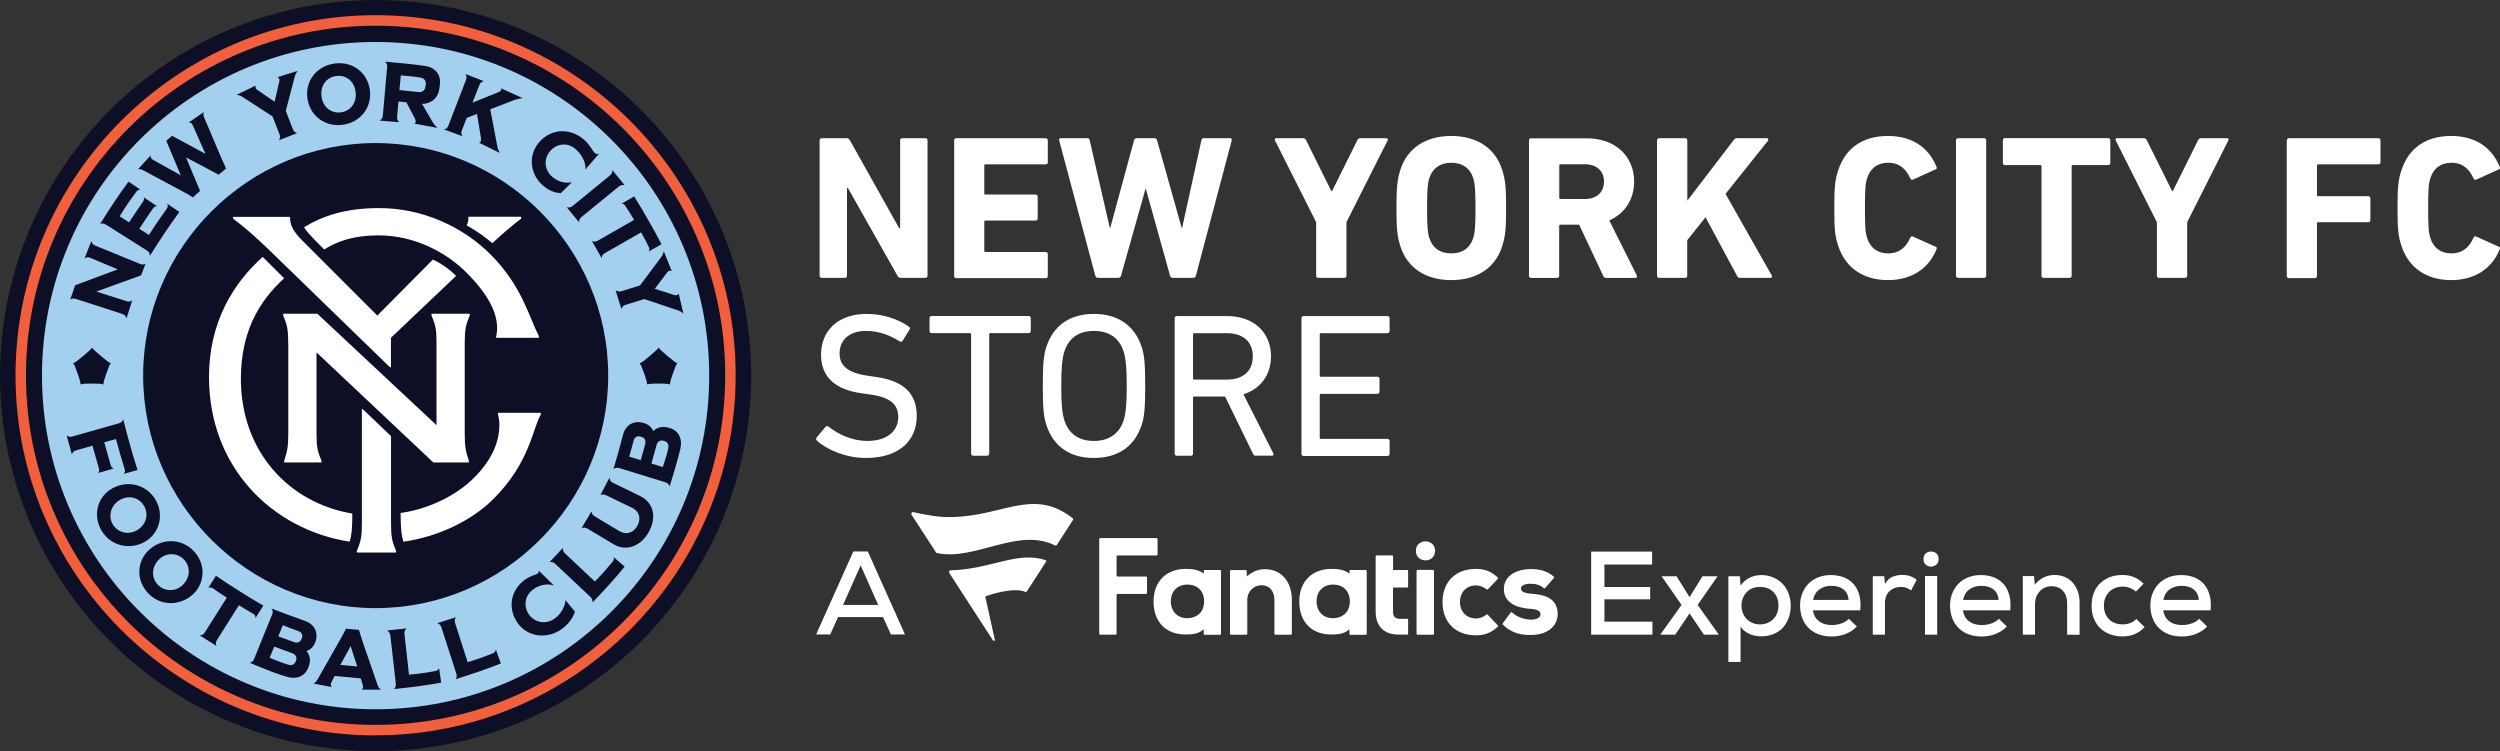
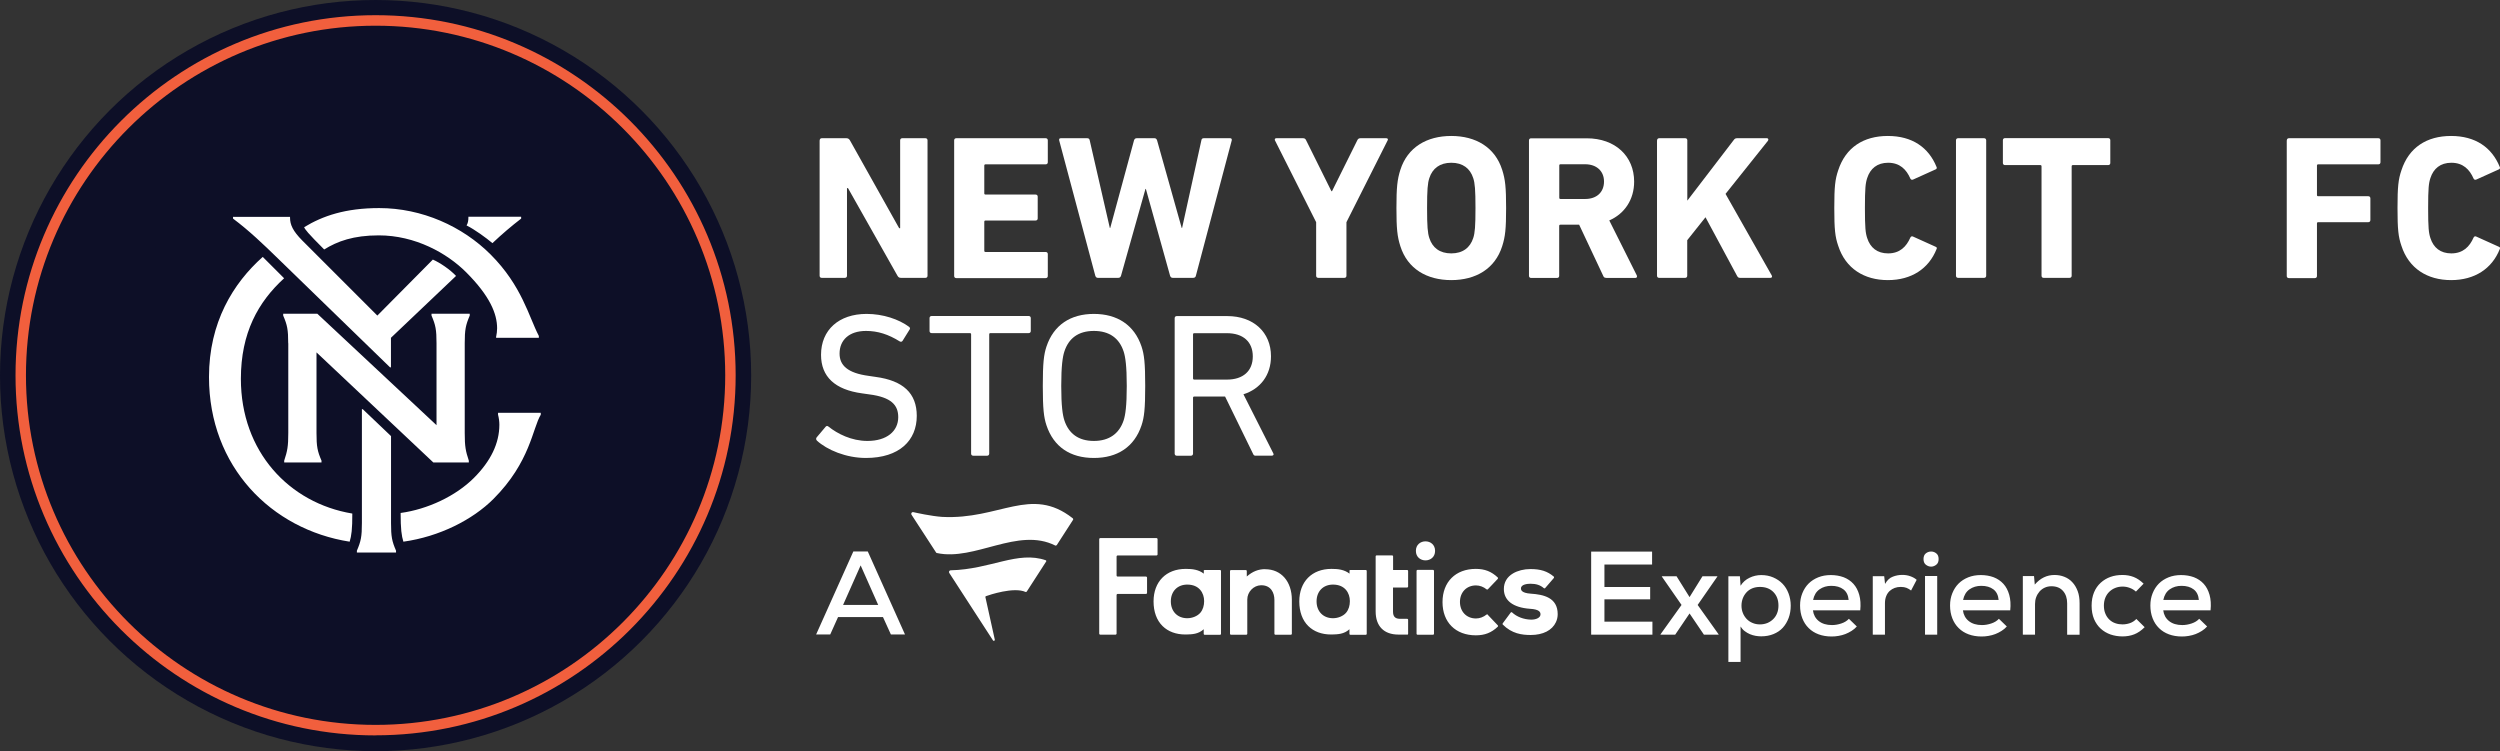
<svg xmlns="http://www.w3.org/2000/svg" id="Layer_2" data-name="Layer 2" viewBox="0 0 299.53 90">
  <rect x="0" y="0" width="299.53" height="90" fill="#333333" stroke="none" />
  <defs>
    <style>
      .cls-1 {
        fill: #0d0f27;
      }

      .cls-1, .cls-2, .cls-3, .cls-4 {
        stroke-width: 0px;
      }

      .cls-2 {
        fill: #a4d0ef;
      }

      .cls-3 {
        fill: #fff;
      }

      .cls-4 {
        fill: #f15f3d;
      }
    </style>
  </defs>
  <g id="Guides_DO_NOT_EXPORT_" data-name="Guides (DO NOT EXPORT)">
    <g>
      <path class="cls-3" d="M151.59,68.2c1.91,0,3.19,1.47,3.19,3.67v4.07c0,.06-.05.11-.11.11h-1.87c-.06,0-.11-.05-.11-.11v-4.06c0-.85-.41-1.76-1.57-1.76h-.04c-.89.02-1.64.8-1.64,1.71v4.11c0,.06-.05.11-.11.11h-1.85c-.06,0-.11-.05-.11-.11v-7.53c0-.06.05-.11.11-.11h1.79c.06,0,.11.05.11.1v.67c.7-.61,1.39-.88,2.2-.88M180.04,74.68s-.03.1,0,.14c1.1,1.11,2.31,1.26,3.36,1.26,1.47,0,2.57-.56,3.02-1.54.14-.3.21-.62.21-.96,0-1.99-1.71-2.35-3.21-2.45-1.19-.08-1.19-.49-1.19-.63,0-.5.81-.56,1.15-.56.67,0,1.17.16,1.59.53.04.04.11.04.15,0,0,0,0,0,0,0l1.06-1.23s.03-.11-.01-.15c0,0,0,0,0,0-.77-.65-1.59-.91-2.81-.91-.77,0-1.52.19-2.08.52-.72.43-1.1,1.07-1.1,1.87,0,1.38,1.1,2.22,3.11,2.37,1.13.06,1.28.39,1.28.67,0,.41-.55.63-1.09.63h-.05c-.87-.02-1.71-.34-2.27-.87-.04-.04-.11-.04-.15,0,0,0,0,0,0,.01l-.97,1.31h0ZM161.28,73.41c.31-.37.45-.86.45-1.39,0-.97-.59-1.98-2.02-1.98-1.18,0-1.97.81-1.97,2.01s.79,2.02,1.97,2.02c.6,0,1.22-.25,1.57-.66M161.68,68.39c0-.06.05-.1.11-.1h1.85c.06,0,.11.05.11.11v7.55c0,.06-.05.11-.11.11h-1.85c-.06,0-.11-.05-.11-.1h0s0-.57,0-.57c-.65.6-1.41.61-2.09.63h-.12c-1.11,0-2.05-.35-2.72-1.01-.71-.7-1.08-1.72-1.08-2.95,0-2.37,1.51-3.9,3.85-3.9h.04c.74,0,1.5.08,2.13.57v-.32s0,0,0,0ZM138.69,66.42v-1.82c0-.07-.06-.13-.13-.13h-6.73c-.07,0-.13.06-.13.13h0v11.31c0,.07.06.13.13.13h1.82c.07,0,.13-.06.13-.13h0v-4.62c0-.07.06-.13.13-.13h3.39c.07,0,.13-.06.13-.13h0v-1.82c0-.07-.06-.13-.13-.13h-3.39c-.07,0-.13-.06-.13-.13h0v-2.27c0-.07.06-.13.13-.13h4.65c.07,0,.13-.06.13-.13h0M178.26,73.63s-.1-.04-.15,0c-.37.3-.82.47-1.27.47-1.13,0-1.92-.82-1.92-1.98s.79-1.98,1.92-1.98c.45,0,.9.17,1.27.47.04.04.11.03.15,0l1.2-1.26s.04-.11,0-.15c-.77-.73-1.57-1.04-2.64-1.04-2.42,0-3.99,1.56-3.99,3.98s1.57,3.98,3.99,3.98c1.07,0,1.87-.31,2.64-1.04.04-.04.04-.11,0-.15l-1.2-1.26h0ZM168.6,76.05c.06,0,.11-.05.11-.11v-1.69c0-.06-.05-.11-.11-.11h0c-.19,0-.79,0-.92,0-.54-.02-.78-.29-.78-.86v-2.89h1.7c.06,0,.11-.05.11-.11h0v-1.88c0-.06-.05-.11-.11-.11h-1.69v-1.64c0-.06-.05-.11-.11-.11h-1.87c-.06,0-.11.05-.11.11h0s0,6.61,0,6.61c0,1.76.99,2.77,2.73,2.77h.34s.69,0,.69,0h0ZM143.82,73.41c.31-.37.45-.86.45-1.39,0-.97-.59-1.98-2.02-1.98-1.18,0-1.97.81-1.97,2.01s.79,2.02,1.97,2.02c.6,0,1.22-.25,1.57-.66M144.22,68.39c0-.06.05-.1.11-.1h1.85c.06,0,.11.05.11.11v7.55c0,.06-.05.11-.11.11h-1.85c-.06,0-.11-.05-.11-.1h0s0-.57,0-.57c-.65.6-1.41.61-2.09.63h-.12c-1.11,0-2.05-.35-2.72-1.01-.71-.7-1.08-1.72-1.08-2.95,0-2.37,1.51-3.9,3.85-3.9h.04c.74,0,1.5.08,2.13.57v-.32s0,0,0,0ZM169.83,76.05h1.87c.06,0,.11-.05.11-.11h0v-7.55c0-.06-.05-.11-.11-.11h-1.87c-.06,0-.11.05-.11.11h0v7.55c0,.06.05.11.11.11M171.94,66c0-1.52-2.3-1.52-2.3,0,0,1.52,2.3,1.52,2.3,0M128.56,62.29l-1.94,3.01c-.04.06-.12.09-.19.06-4.47-2.25-9.63,1.89-14.18.9-.04,0-.08-.03-.1-.07l-2.94-4.52c-.06-.09-.03-.22.06-.28.04-.03.1-.04.15-.03.4.09,2.11.47,3.44.57,6.91.37,10.65-3.77,15.66.16.06.05.08.14.04.21h0ZM122.91,70.92s.08,0,.1-.03l2.35-3.64s0-.1-.05-.12c-3.39-1.17-6.57,1.08-11.41,1.2-.11,0-.2.1-.2.21,0,.03.01.07.03.1l5.23,8.07c.08.14.26.05.23-.07l-1.13-5.11s.02-.09.06-.1c.41-.15,3.37-1.15,4.77-.5h0Z" />
      <path class="cls-3" d="M197.99,76.04h-7.35v-9.95h7.3v1.55h-5.71v2.69h5.48v1.48h-5.48v2.67h5.75v1.56h0ZM203.98,69.04h1.78v.04l-2.36,3.4,2.51,3.52v.04h-1.76l-1.72-2.54-1.72,2.54h-1.76v-.04l2.52-3.52-2.36-3.4v-.04h1.76l1.56,2.5,1.55-2.5h0ZM207.08,79.3v-10.26h1.38l.08,1.14c.27-.43.63-.75,1.08-.96.43-.21.91-.32,1.39-.32.52,0,1,.09,1.44.28s.81.44,1.12.76c.31.32.55.71.72,1.16.17.45.26.94.26,1.46s-.08,1.03-.25,1.48c-.17.45-.4.84-.7,1.17-.3.33-.68.58-1.12.76-.44.18-.93.27-1.47.27-.22,0-.44-.02-.67-.06-.23-.04-.46-.11-.68-.2-.22-.09-.43-.22-.63-.37s-.36-.34-.49-.55v4.25h-1.46,0ZM210.87,74.81c.32,0,.62-.06.89-.17.26-.11.5-.27.7-.47.2-.2.36-.44.46-.71.11-.27.16-.58.16-.91,0-.66-.2-1.2-.6-1.61-.4-.41-.94-.62-1.62-.62-.34,0-.65.06-.92.17-.26.11-.5.27-.69.48-.19.21-.34.45-.44.71-.1.27-.16.56-.16.87s.05.61.16.88c.1.27.26.51.45.72.2.21.43.37.7.48.27.12.57.18.89.18ZM217.21,73.12c.07.54.3.97.7,1.29.4.32.93.48,1.58.48.36,0,.73-.06,1.12-.19.39-.13.69-.32.91-.56l.95.92c-.18.2-.39.38-.63.53-.24.15-.49.28-.75.38-.26.1-.53.17-.82.22-.28.05-.56.07-.82.07-.58,0-1.1-.09-1.56-.26-.46-.17-.86-.42-1.19-.75-.33-.32-.58-.71-.76-1.17-.18-.46-.27-.97-.27-1.53s.09-1.02.27-1.47c.18-.45.43-.84.75-1.16.32-.32.71-.57,1.16-.75.45-.18.95-.27,1.5-.27s1.08.09,1.54.26c.46.18.85.44,1.17.79.32.35.55.79.7,1.32.15.53.19,1.15.12,1.86h-5.68ZM221.49,71.88c-.05-.57-.26-.99-.63-1.27s-.85-.42-1.45-.42c-.54,0-1.01.14-1.41.42s-.65.7-.77,1.27h4.25ZM225.75,69.04l.1.92c.26-.45.57-.74.94-.87.36-.14.74-.21,1.12-.21.34,0,.67.05.97.16.31.11.56.25.76.43l-.67,1.28c-.17-.13-.35-.24-.55-.32-.18-.07-.41-.11-.69-.11-.26,0-.5.04-.72.12-.22.08-.42.2-.6.36-.17.16-.31.35-.41.6-.1.24-.16.52-.16.85v3.79h-1.46v-7h1.36ZM230.46,66.98c0-.3.09-.53.28-.68.19-.15.4-.22.63-.22s.44.07.62.22c.19.15.28.37.28.68s-.09.53-.28.68c-.19.15-.4.23-.62.23s-.44-.08-.63-.23c-.19-.15-.28-.38-.28-.68ZM232.1,69.01v7.03h-1.46v-7.03h1.46ZM235.18,73.12c.07.54.3.97.7,1.29.4.32.93.48,1.58.48.36,0,.73-.06,1.12-.19.39-.13.69-.32.91-.56l.95.92c-.18.2-.39.38-.63.53-.24.15-.49.28-.75.38-.26.1-.53.17-.82.22-.28.05-.56.07-.82.07-.58,0-1.1-.09-1.56-.26-.46-.17-.86-.42-1.19-.75-.33-.32-.58-.71-.76-1.17-.18-.46-.27-.97-.27-1.53s.09-1.02.27-1.47c.18-.45.43-.84.75-1.16.32-.32.71-.57,1.16-.75s.95-.27,1.5-.27,1.08.09,1.54.26c.46.18.85.44,1.17.79.32.35.55.79.7,1.32.15.53.19,1.15.12,1.86h-5.68ZM239.46,71.88c-.05-.57-.26-.99-.63-1.27-.37-.28-.85-.42-1.45-.42-.54,0-1.01.14-1.41.42s-.65.7-.77,1.27h4.25ZM247.67,76.04v-3.75c0-.61-.16-1.1-.49-1.48s-.79-.57-1.4-.57c-.29,0-.56.06-.8.17-.24.11-.45.27-.62.46-.17.2-.31.43-.4.68-.1.26-.14.54-.14.82v3.67h-1.46v-7.02h1.34l.09,1.02c.66-.77,1.45-1.15,2.36-1.15.43,0,.82.07,1.19.22.36.14.69.36.95.65.27.28.48.64.64,1.06.16.42.23.91.23,1.46v3.77h-1.48ZM256.95,75.15c-.4.4-.81.68-1.24.85-.43.17-.9.25-1.41.25s-.98-.08-1.43-.23c-.45-.16-.84-.39-1.18-.7s-.6-.69-.8-1.15c-.19-.46-.29-.99-.29-1.6s.1-1.14.29-1.6c.19-.46.46-.84.8-1.15.34-.31.74-.55,1.17-.7.44-.16.92-.23,1.44-.23.48,0,.93.08,1.34.24.41.16.81.43,1.19.8l-.92.95c-.22-.2-.48-.35-.76-.45-.27-.1-.55-.15-.83-.15-.31,0-.61.05-.88.16-.27.1-.51.26-.72.46-.21.2-.37.45-.48.72-.11.28-.17.59-.17.94,0,.37.06.69.18.97.11.27.27.51.48.71.2.19.44.34.71.43.28.1.57.14.86.14.3,0,.6-.05.89-.15.29-.1.55-.27.77-.5l.99.98h0ZM259.18,73.12c.07.54.3.97.7,1.29.4.32.93.48,1.58.48.36,0,.73-.06,1.12-.19.39-.13.69-.32.91-.56l.95.92c-.18.2-.39.38-.63.53-.24.15-.49.28-.75.38-.26.1-.53.17-.82.22-.28.05-.56.07-.82.07-.58,0-1.1-.09-1.56-.26-.46-.17-.86-.42-1.19-.75-.33-.32-.58-.71-.76-1.17-.18-.46-.27-.97-.27-1.53s.09-1.02.27-1.47c.18-.45.43-.84.75-1.16.32-.32.71-.57,1.16-.75.45-.18.95-.27,1.5-.27s1.08.09,1.54.26c.46.18.85.44,1.17.79.32.35.55.79.7,1.32.15.53.19,1.15.12,1.86h-5.68ZM263.45,71.88c-.05-.57-.26-.99-.63-1.27-.37-.28-.85-.42-1.45-.42-.54,0-1.01.14-1.41.42s-.65.7-.77,1.27h4.25Z" />
      <path class="cls-3" d="M105.79,73.93h-5.38l-.94,2.09h-1.69l4.46-9.95h1.73l4.46,9.95h-1.69l-.95-2.09h0ZM103.11,67.75l-2.1,4.73h4.21l-2.1-4.73h0Z" />
    </g>
    <g>
      <path class="cls-3" d="M98.21,16.81c0-.15.1-.25.25-.25h2.95c.17,0,.32.07.42.25l5.9,10.53h.12v-10.53c0-.15.1-.25.25-.25h2.78c.15,0,.25.1.25.25v16.23c0,.15-.1.25-.25.25h-2.93c-.2,0-.32-.07-.42-.25l-5.93-10.5h-.12v10.5c0,.15-.1.25-.25.25h-2.78c-.15,0-.25-.1-.25-.25v-16.23Z" />
      <path class="cls-3" d="M114.32,16.81c0-.15.1-.25.25-.25h10.72c.15,0,.25.1.25.25v2.63c0,.15-.1.25-.25.25h-7.21c-.1,0-.15.05-.15.15v3.32c0,.1.05.15.15.15h6c.15,0,.25.1.25.25v2.61c0,.15-.1.25-.25.25h-6c-.1,0-.15.05-.15.15v3.47c0,.1.05.15.15.15h7.21c.15,0,.25.1.25.25v2.63c0,.15-.1.25-.25.25h-10.72c-.15,0-.25-.1-.25-.25v-16.23Z" />
      <path class="cls-3" d="M140.51,33.29c-.17,0-.27-.1-.32-.25l-2.9-10.4h-.05l-2.93,10.4c-.05.15-.15.25-.32.25h-2.46c-.15,0-.25-.1-.3-.25l-4.33-16.23c-.02-.15.02-.25.2-.25h3.17c.17,0,.27.1.29.25l2.41,10.5h.05l2.85-10.5c.05-.15.15-.25.32-.25h2.14c.15,0,.25.1.3.25l2.95,10.5h.05l2.31-10.5c.02-.17.12-.25.29-.25h3.15c.17,0,.22.1.2.25l-4.3,16.23c-.02.15-.15.25-.32.25h-2.46Z" />
      <path class="cls-3" d="M157.94,33.29c-.15,0-.25-.1-.25-.25v-6.42l-4.94-9.81c-.05-.12,0-.25.17-.25h3.2c.17,0,.3.07.37.25l3.03,6.1h.07l3.03-6.1c.07-.17.2-.25.37-.25h3.1c.17,0,.25.12.17.25l-4.94,9.81v6.42c0,.15-.1.25-.25.25h-3.12Z" />
      <path class="cls-3" d="M167.78,29.5c-.37-1.16-.47-2.09-.47-4.57s.1-3.42.47-4.58c.86-2.71,3.17-4.06,6.1-4.06s5.24,1.35,6.1,4.06c.37,1.16.47,2.09.47,4.58s-.1,3.42-.47,4.57c-.86,2.71-3.17,4.06-6.1,4.06s-5.24-1.35-6.1-4.06ZM176.51,28.52c.2-.59.27-1.4.27-3.59s-.07-3-.27-3.59c-.37-1.16-1.25-1.84-2.63-1.84s-2.26.69-2.63,1.84c-.2.59-.27,1.4-.27,3.59s.07,3,.27,3.59c.37,1.16,1.25,1.84,2.63,1.84s2.26-.69,2.63-1.84Z" />
      <path class="cls-3" d="M192.45,33.29c-.22,0-.3-.07-.37-.25l-2.88-6.12h-2.24c-.1,0-.15.05-.15.15v5.98c0,.15-.1.25-.25.25h-3.12c-.15,0-.25-.1-.25-.25v-16.23c0-.15.1-.25.25-.25h6.67c3.42,0,5.68,2.14,5.68,5.19,0,2.14-1.13,3.84-2.98,4.65l3.3,6.59c.07.15,0,.3-.17.3h-3.49ZM192.18,21.75c0-1.25-.89-2.07-2.26-2.07h-2.95c-.1,0-.15.05-.15.15v3.86c0,.1.05.15.15.15h2.95c1.38,0,2.26-.81,2.26-2.09Z" />
      <path class="cls-3" d="M198.54,16.81c0-.15.1-.25.25-.25h3.12c.15,0,.25.1.25.25v7.23l5.56-7.26c.12-.17.22-.22.42-.22h3.57c.15,0,.22.17.1.32l-5.07,6.35,5.53,9.76c.1.17.02.3-.15.3h-3.62c-.2,0-.27-.05-.37-.22l-3.79-7.04-2.19,2.75v4.26c0,.15-.1.25-.25.25h-3.12c-.15,0-.25-.1-.25-.25v-16.23Z" />
      <path class="cls-3" d="M219.77,24.93c0-2.58.1-3.44.47-4.53.89-2.73,3.03-4.11,5.95-4.11s4.89,1.38,5.83,3.71c.07.12.02.25-.12.3l-2.68,1.21c-.15.07-.27.02-.34-.12-.47-1.08-1.25-1.89-2.66-1.89-1.3,0-2.14.69-2.51,1.84-.2.61-.27,1.21-.27,3.59s.07,2.98.27,3.59c.37,1.16,1.21,1.84,2.51,1.84,1.4,0,2.19-.81,2.66-1.89.07-.15.2-.2.34-.12l2.68,1.21c.15.05.2.17.12.29-.93,2.34-3,3.71-5.83,3.71s-5.07-1.38-5.95-4.11c-.37-1.08-.47-1.94-.47-4.53Z" />
      <path class="cls-3" d="M234.35,16.81c0-.15.1-.25.25-.25h3.12c.15,0,.25.1.25.25v16.23c0,.15-.1.25-.25.25h-3.12c-.15,0-.25-.1-.25-.25v-16.23Z" />
      <path class="cls-3" d="M244.85,33.29c-.15,0-.25-.1-.25-.25v-13.11c0-.1-.05-.15-.15-.15h-4.23c-.15,0-.25-.1-.25-.25v-2.73c0-.15.1-.25.25-.25h12.37c.15,0,.25.1.25.25v2.73c0,.15-.1.25-.25.25h-4.23c-.1,0-.15.05-.15.15v13.11c0,.15-.1.25-.25.25h-3.12Z" />
-       <path class="cls-3" d="M258.67,33.29c-.15,0-.25-.1-.25-.25v-6.42l-4.94-9.81c-.05-.12,0-.25.17-.25h3.2c.17,0,.3.07.37.25l3.03,6.1h.07l3.03-6.1c.07-.17.2-.25.37-.25h3.1c.17,0,.25.12.17.25l-4.94,9.81v6.42c0,.15-.1.25-.25.25h-3.12Z" />
      <path class="cls-3" d="M273.99,16.81c0-.15.1-.25.25-.25h10.72c.15,0,.25.1.25.25v2.63c0,.15-.1.25-.25.25h-7.21c-.1,0-.15.05-.15.15v3.52c0,.1.05.15.15.15h6c.15,0,.25.1.25.25v2.61c0,.15-.1.25-.25.25h-6c-.1,0-.15.05-.15.15v6.3c0,.15-.1.25-.25.25h-3.12c-.15,0-.25-.1-.25-.25v-16.23Z" />
      <path class="cls-3" d="M287.25,24.93c0-2.58.1-3.44.47-4.53.89-2.73,3.03-4.11,5.95-4.11s4.89,1.38,5.83,3.71c.07.12.02.25-.12.3l-2.68,1.21c-.15.07-.27.02-.34-.12-.47-1.08-1.25-1.89-2.66-1.89-1.3,0-2.14.69-2.51,1.84-.2.61-.27,1.21-.27,3.59s.07,2.98.27,3.59c.37,1.16,1.21,1.84,2.51,1.84,1.4,0,2.19-.81,2.66-1.89.07-.15.2-.2.34-.12l2.68,1.21c.15.05.2.17.12.29-.93,2.34-3,3.71-5.83,3.71s-5.07-1.38-5.95-4.11c-.37-1.08-.47-1.94-.47-4.53Z" />
      <path class="cls-3" d="M97.87,52.78c-.1-.1-.12-.25-.03-.37l1.08-1.28c.1-.12.22-.12.34-.02,1.08.86,2.75,1.72,4.67,1.72,2.31,0,3.69-1.16,3.69-2.85,0-1.43-.81-2.39-3.49-2.73l-.84-.12c-3.25-.44-4.92-1.99-4.92-4.62,0-2.98,2.14-4.9,5.46-4.9,1.97,0,3.86.64,5.09,1.55.12.1.15.22.05.34l-.84,1.35c-.1.12-.22.12-.34.05-1.35-.84-2.61-1.25-4.03-1.25-2.04,0-3.17,1.11-3.17,2.71,0,1.4.94,2.34,3.52,2.68l.81.12c3.27.44,4.92,1.94,4.92,4.67,0,2.93-2.07,5.04-6.1,5.04-2.36,0-4.65-.96-5.88-2.09Z" />
      <path class="cls-3" d="M116.6,54.6c-.15,0-.25-.1-.25-.25v-14.29c0-.1-.05-.15-.15-.15h-4.58c-.15,0-.25-.1-.25-.25v-1.55c0-.15.1-.25.25-.25h11.63c.15,0,.25.1.25.25v1.55c0,.15-.1.25-.25.25h-4.58c-.1,0-.15.05-.15.15v14.29c0,.15-.1.25-.25.25h-1.7Z" />
      <path class="cls-3" d="M125.38,50.96c-.32-.96-.44-1.97-.44-4.72s.12-3.76.44-4.72c.86-2.58,2.88-3.91,5.68-3.91s4.85,1.33,5.71,3.91c.32.96.44,1.97.44,4.72s-.12,3.76-.44,4.72c-.86,2.58-2.88,3.91-5.71,3.91s-4.82-1.33-5.68-3.91ZM134.63,50.35c.2-.61.37-1.7.37-4.11s-.17-3.49-.37-4.11c-.52-1.6-1.7-2.48-3.57-2.48s-3.03.89-3.54,2.48c-.2.61-.37,1.7-.37,4.11s.17,3.49.37,4.11c.52,1.6,1.7,2.48,3.54,2.48s3.05-.89,3.57-2.48Z" />
      <path class="cls-3" d="M150.44,54.6c-.17,0-.25-.07-.32-.25l-3.34-6.84h-3.69c-.1,0-.15.05-.15.15v6.69c0,.15-.1.25-.25.25h-1.7c-.15,0-.25-.1-.25-.25v-16.23c0-.15.1-.25.25-.25h6.05c3.12,0,5.24,1.92,5.24,4.82,0,2.26-1.28,3.91-3.3,4.55l3.57,7.06c.1.15.02.29-.15.29h-1.97ZM150.1,42.7c0-1.75-1.16-2.78-3.1-2.78h-3.91c-.1,0-.15.05-.15.15v5.26c0,.1.05.15.15.15h3.91c1.94,0,3.1-1.03,3.1-2.78Z" />
-       <path class="cls-3" d="M155.93,38.12c0-.15.1-.25.25-.25h10.06c.15,0,.25.1.25.25v1.55c0,.15-.1.25-.25.25h-7.97c-.1,0-.15.05-.15.15v4.92c0,.1.05.15.15.15h6.76c.15,0,.25.1.25.25v1.55c0,.15-.1.25-.25.25h-6.76c-.1,0-.15.05-.15.15v5.09c0,.1.05.15.15.15h7.97c.15,0,.25.1.25.25v1.55c0,.15-.1.25-.25.25h-10.06c-.15,0-.25-.1-.25-.25v-16.23Z" />
    </g>
    <g>
      <g>
        <circle class="cls-1" cx="45" cy="45" r="45" />
-         <path class="cls-2" d="M45,84.98c22.08,0,39.97-17.9,39.97-39.97S67.08,5.03,45,5.03,5.03,22.93,5.03,45.01c0,22.07,17.89,39.97,39.97,39.97Z" />
        <path class="cls-4" d="M45,88.11C21.21,88.11,1.86,68.75,1.86,44.97S21.21,1.82,45,1.82s43.14,19.36,43.14,43.14-19.36,43.14-43.14,43.14h0ZM45,3.08C21.91,3.08,3.11,21.86,3.11,44.97s18.79,41.88,41.89,41.88,41.89-18.79,41.89-41.89S68.1,3.08,45,3.08Z" />
        <path class="cls-3" d="M44.96,72.57c15.23,0,27.58-12.35,27.58-27.58s-12.35-27.58-27.58-27.58c-15.23,0-27.58,12.35-27.58,27.59s12.35,27.57,27.58,27.57Z" />
      </g>
      <path class="cls-1" d="M41.89,64.9c-9.38-1.47-16.85-8.99-16.85-19.73,0-6.54,2.89-11.23,6.44-14.39l2.56,2.56c-3.11,2.84-5.18,6.54-5.18,12.05,0,8.72,5.78,14.88,13.35,16.14.01,1.85-.1,2.67-.32,3.38ZM64.79,49.47v.22c-.98,1.58-1.25,5.67-5.67,10.09-2.51,2.51-6.49,4.52-10.79,5.12-.22-.71-.33-1.52-.33-3.44,3.22-.44,6.6-2.02,8.78-4.2,2.02-2.02,3.05-4.15,3.05-6.38,0-.38-.06-.82-.16-1.2v-.22h5.12ZM46.85,62.66c0,1.64.11,2.18.6,3.32v.22h-4.69v-.22c.49-1.15.6-1.69.6-3.32v-13.63h.11l3.38,3.22v10.41h0ZM34.53,41.13c0-1.64-.11-2.18-.6-3.32v-.22h4.09l14.28,13.35v-9.81c0-1.64-.11-2.18-.6-3.32v-.22h4.58v.22c-.49,1.15-.6,1.69-.6,3.32v10.74c0,1.64.11,2.18.49,3.32v.22h-4.25l-14-13.19v9.65c0,1.64.11,2.18.6,3.32v.22h-4.47v-.22c.38-1.15.49-1.69.49-3.32v-10.74ZM59.01,29.14c-.77-.65-2.13-1.64-3.11-2.13.16-.27.22-.55.22-.98v-.06h6.32v.22c-1.2.93-2.23,1.8-3.44,2.94ZM27.94,25.98h6.81v.11c0,.82.33,1.58,1.47,2.73l8.99,8.99,6.65-6.71c.87.38,2.07,1.2,2.78,1.96l-7.8,7.41v3.54h-.11l-13.47-13.08c-1.74-1.69-3.38-3.27-5.34-4.74v-.22h0ZM59.45,40.31c.06-.27.11-.65.11-.98,0-1.74-.87-3.87-3.71-6.71-2.29-2.29-6.1-4.42-10.47-4.42-3.05,0-4.96.71-6.54,1.69-2.02-2.02-2.29-2.4-2.4-2.67,2.23-1.36,4.96-2.29,8.99-2.29,5.12,0,9.97,2.18,13.35,5.56,3.76,3.76,4.58,7.47,5.78,9.76v.22h-5.12v-.16h0ZM17.15,45c0,15.32,12.54,27.86,27.86,27.86s27.86-12.54,27.86-27.86-12.54-27.86-27.86-27.86-27.86,12.54-27.86,27.86Z" />
      <g>
        <path class="cls-1" d="M11.76,56.66c.12-.12.16-.26.09-.54l-.77-2.72-1.94.55c-.27.08-.44.23-.52.46h-.02s-.61-2.23-.61-2.23h.02c.2.17.41.19.68.11l5.54-1.57c.27-.08.44-.21.52-.46h.02c.56,2.24,1.12,4.21,1.71,6.05l-1.65.47v-.03c.13-.12.18-.26.11-.53-.33-1.04-.71-2.38-1.05-3.62l-1.4.39.77,2.72c.08.27.19.38.35.41v.02s-1.85.53-1.85.53h0Z" />
        <path class="cls-1" d="M13.48,58.5c1.86-1.02,4.12-.43,5.18,1.42,1.05,1.87.39,4.06-1.35,5.02-1.86,1.01-4.12.43-5.18-1.43-1.05-1.86-.42-4.05,1.35-5.01ZM16.38,63.55c1.12-.64,1.47-1.9.9-2.9-.59-1.04-1.83-1.37-2.89-.77-1.1.62-1.46,1.91-.9,2.91.59,1.02,1.85,1.34,2.89.76Z" />
        <path class="cls-1" d="M17.83,65.91c1.55-1.45,3.89-1.44,5.37.1,1.49,1.55,1.38,3.83-.07,5.19-1.55,1.43-3.89,1.44-5.37-.11-1.47-1.54-1.4-3.81.07-5.18ZM21.89,70.09c.93-.89.95-2.21.16-3.04-.82-.86-2.12-.87-2.99-.03-.92.88-.95,2.22-.15,3.04.82.85,2.13.85,2.98.03Z" />
        <path class="cls-1" d="M27.18,71.61c-.59-.37-1.15-.75-1.66-1.11-.24-.16-.41-.14-.55-.05h-.02s.92-1.47.92-1.47c1.46,1.01,4.13,2.7,5.68,3.58l-.92,1.46-.03-.02c.01-.17-.02-.32-.28-.47-.53-.3-1.11-.65-1.7-1.01l-2.62,4.15c-.15.24-.18.46-.08.69v.02s-1.97-1.24-1.97-1.24v-.02c.26,0,.45-.13.6-.37l2.62-4.14Z" />
        <path class="cls-1" d="M32.61,73.63c.11-.26.1-.48-.06-.69v-.02c1.59.61,2.72,1.02,4.01,1.48,1.12.39,1.63,1.41,1.23,2.49l-.02.07c-.18.48-.51.86-1.05,1.04.47.57.51,1.22.28,1.82l-.05.13c-.39,1.06-1.38,1.49-2.57,1.14-.52-.15-1.05-.33-1.58-.52-.89-.33-1.81-.72-2.85-1.15v-.02c.25-.06.41-.21.51-.48l2.15-5.31ZM33.63,79.34c.3.11.61.21.91.3.41.13.74,0,.89-.4l.03-.07c.15-.41-.02-.75-.44-.9l-2.16-.8-.55,1.33c.42.19.87.37,1.32.53ZM33.89,74.91l-.55,1.33,1.88.69c.43.16.76.01.91-.38l.03-.07c.15-.39,0-.73-.44-.88-.6-.21-1.22-.44-1.82-.69Z" />
        <path class="cls-1" d="M43.4,76.75l1.82,5.26c.13.38.24.5.41.6v.02h-2.3s0-.02,0-.02c.16-.08.23-.24.11-.62l-.22-.71-3.13-.29-.34.66c-.2.35-.15.53,0,.64v.03l-2.18-.42v-.02c.18-.07.31-.17.5-.52l2.75-4.84c.29-.52.44-.79.64-1.19l1.55.14c.12.43.21.72.4,1.28ZM42.8,79.85l-.79-2.44-1.23,2.25,2.01.19Z" />
        <path class="cls-1" d="M47.21,82.56v-.02c.19-.17.24-.38.21-.66l-.65-5.73c-.03-.28-.16-.47-.38-.59v-.02l2.3-.25v.02c-.18.17-.25.37-.23.65l.54,4.87c1-.07,2.14-.24,3.15-.43.26-.06.38-.17.44-.33h.02l.25,1.72c-1.53.29-3.83.59-5.68.77Z" />
        <path class="cls-1" d="M54.59,81.38v-.02c.15-.2.16-.42.07-.69l-1.77-5.49c-.08-.27-.24-.43-.48-.5v-.02s2.2-.7,2.2-.7v.02c-.14.2-.17.41-.08.68l1.5,4.67c.96-.27,2.05-.66,3-1.05.24-.11.34-.25.37-.42h.02s.59,1.63.59,1.63c-1.43.58-3.62,1.33-5.41,1.88Z" />
        <path class="cls-1" d="M67.72,71.92h.03s1.13,1.35,1.13,1.35c-.17.66-.76,1.52-1.61,2.12-1.7,1.21-4.03.95-5.23-.71-1.23-1.72-.93-3.96.89-5.25.7-.5,1.24-.54,1.49-.71.1-.07.14-.16.12-.32l.02-.02,1.76,1.73-.02.03c-.46-.17-1.44-.22-2.37.44-1.09.78-1.25,2.08-.53,3.08.7.97,2.05,1.18,3.04.46.9-.64,1.32-1.68,1.29-2.19Z" />
        <path class="cls-1" d="M71.01,72.16h-.02c.03-.26-.06-.46-.26-.65l-4.2-3.95c-.2-.2-.42-.25-.67-.21h-.02s1.59-1.69,1.59-1.69h.02c-.03.25.05.46.25.65l3.57,3.36c.71-.7,1.47-1.57,2.13-2.37.16-.21.18-.38.12-.54v-.02s1.32,1.15,1.32,1.15c-.97,1.21-2.52,2.93-3.82,4.26Z" />
        <path class="cls-1" d="M76.37,62.98c.43-.78.32-1.68-.68-2.16l-3.05-1.47c-.26-.12-.47-.15-.68-.03h-.02s1.06-2.06,1.06-2.06h.02c.03.27.16.46.41.58l3.24,1.58c1.7.83,2.01,2.6,1.06,4.32-.9,1.63-2.62,2.41-4.21,1.47l-3.13-1.87c-.24-.15-.46-.16-.69-.06h-.02s1.18-2,1.18-2h.02c0,.27.14.44.38.59l2.89,1.73c.97.59,1.79.17,2.22-.61Z" />
        <path class="cls-1" d="M74.2,56.09c-.27-.08-.48-.06-.68.11h-.02c.48-1.63.81-2.8,1.15-4.12.29-1.15,1.27-1.74,2.38-1.42l.09.02c.51.14.91.45,1.14.97.54-.51,1.18-.59,1.8-.42l.12.03c1.09.3,1.63,1.25,1.33,2.54-.32,1.33-.73,2.72-1.27,4.45h-.02c-.08-.25-.25-.39-.52-.47l-5.5-1.7ZM75.39,54.71l1.38.43.53-1.93c.12-.44-.06-.76-.47-.87l-.1-.03c-.41-.11-.71.06-.83.52-.16.62-.33,1.26-.52,1.88ZM80.06,53.69c.1-.41-.07-.74-.48-.86l-.08-.02c-.42-.12-.73.09-.84.52l-.61,2.21,1.36.42c.25-.73.5-1.51.66-2.27Z" />
      </g>
      <g>
        <path class="cls-1" d="M11.53,34.93l3.61,1.15c.28.09.48.06.68-.08h.02s-.67,2.12-.67,2.12h-.02c-.08-.27-.24-.42-.51-.51l-5.52-1.79c-.27-.08-.5-.07-.68.06h-.02s.58-1.7.58-1.7l5.1-1.91-3.26-1.37c-.26-.11-.47-.11-.68.06h-.03s.8-2.05.8-2.05h.02c.07.24.2.41.47.52l5.33,2.18c.26.11.47.12.67-.02h.02s-.54,1.4-.54,1.4l-5.37,1.95Z" />
        <path class="cls-1" d="M12.71,26.93c-.24-.15-.45-.2-.69-.1h-.02c1.07-1.75,2.43-3.77,3.4-5.07l1.42.96h0c-.18-.01-.34.05-.49.26-.76,1.01-1.51,2.11-1.99,2.94l1.13.72c.12-.22,1.47-2.22,1.66-2.47.14-.21.16-.38.08-.52v-.02s1.58,1.06,1.58,1.06v.02c-.17-.01-.32.06-.48.28-.15.2-1.5,2.22-1.62,2.43l1.16.73c.65-1.04,1.42-2.17,2.14-3.16.15-.21.14-.39.05-.55l.02-.02,1.43.97c-1.15,1.59-2.21,3.15-3.52,5.24l-.02-.02c0-.25-.08-.43-.34-.59l-4.89-3.09Z" />
        <path class="cls-1" d="M20.61,16.27l4,2.16-1.51-3.41c-.13-.3-.3-.34-.46-.34v-.03s1.75-1.2,1.75-1.2l.03.03c-.07.17-.07.34.06.64l2.09,4.93c.23.53.33.74.52,1.14l-.89.74-3.91-2.07,1.68,4.01-.86.78c-.35-.25-.57-.36-1.09-.64l-4.79-2.57c-.3-.16-.47-.2-.65-.15l-.03-.03,1.47-1.61.03.02c-.02.16.03.34.28.48l3.33,1.85-1.74-4.13.7-.61Z" />
        <path class="cls-1" d="M32.63,13.93l-3.52-2.28c-.3-.2-.51-.26-.73-.28v-.03s2.26-1.09,2.26-1.09v.02c-.07.16-.05.33.22.52l2.04,1.4.56-2.41c.08-.35-.08-.49-.21-.52v-.02s2.37-.73,2.37-.73l.02.04c-.19.2-.3.48-.35.72l-1.05,4.02.84,2.17c.1.26.27.42.5.48v.02s-2.15.84-2.15.84v-.02c.14-.21.16-.43.06-.69l-.84-2.15Z" />
        <path class="cls-1" d="M36.83,11.78c-.28-2.09,1.11-3.88,3.26-4.17,2.14-.29,3.95,1.08,4.22,3.17.28,2.08-1.11,3.88-3.25,4.17-2.15.29-3.95-1.1-4.23-3.17ZM42.61,11.01c-.17-1.3-1.16-2.06-2.33-1.9-1.16.15-1.93,1.15-1.76,2.45.17,1.28,1.16,2.06,2.33,1.9,1.17-.16,1.92-1.17,1.76-2.45Z" />
        <path class="cls-1" d="M47.81,14.62v.02l-2.31-.19v-.02c.24-.12.35-.31.37-.6l.51-5.77c.03-.28-.03-.48-.24-.65v-.02c1.86.16,3.22.29,4.73.5,1.28.17,1.99,1.05,1.83,2.25l-.06.5c-.14,1.09-.96,1.8-2.07,1.81l1.2,2.07c.24.41.42.59.64.78v.02l-2.74-.5v-.02c.16-.08.21-.26.02-.64l-1-1.9-.95-.1-.16,1.82c-.03.29.05.47.24.64ZM48.02,9.03l-.16,1.76,2.27.24c.5.05.79-.23.84-.65l.04-.26c.05-.43-.16-.75-.66-.83-.71-.12-1.55-.19-2.33-.26Z" />
        <path class="cls-1" d="M55.82,9.58c.11-.26.11-.48-.05-.69v-.02s2.17.84,2.17.84v.03c-.26.05-.41.19-.51.46l-.82,2.1,3.07-1.24c.39-.16.42-.33.35-.46v-.02s2.53,1.15,2.53,1.15v.03c-.22.03-.52.07-1.04.26l-2.78,1.07.82,4.33c.08.43.19.69.31.87l-.02.02-2.44-1.2v-.02c.19-.04.27-.2.2-.64l-.46-2.8-1.23.47-.58,1.49c-.11.27-.08.48.05.68v.02s-2.18-.79-2.18-.79v-.02c.26-.04.42-.2.52-.47l2.1-5.45Z" />
        <path class="cls-1" d="M68.45,21.85l.02.03-1.28,1.26c-.71-.04-1.37-.26-2.12-.9-1.56-1.33-1.85-3.61-.48-5.19,1.41-1.64,3.67-1.78,5.37-.33.75.64,1.01,1.36,1.33,1.63.12.11.26.15.43.08l.02.02-1.58,1.83-.04-.02c.1-.35-.12-1.51-1.16-2.4-.98-.84-2.25-.68-3.06.26-.79.92-.68,2.25.26,3.06.84.72,1.75.78,2.27.66Z" />
        <path class="cls-1" d="M73.07,21.03c.22-.18.32-.38.29-.63h.02s1.46,1.78,1.46,1.78h-.02c-.24-.06-.46,0-.68.17l-4.46,3.64c-.22.18-.32.38-.29.63h-.02s-1.46-1.78-1.46-1.78h.02c.24.06.46,0,.68-.17l4.46-3.64Z" />
        <path class="cls-1" d="M75.97,26.35c-.34-.58-.69-1.15-1.02-1.64-.15-.25-.29-.31-.46-.3v-.02s1.49-.86,1.49-.86c.93,1.47,2.48,4.17,3.27,5.73l-1.5.86-.02-.03c.09-.15.11-.29-.02-.55-.26-.53-.57-1.11-.89-1.7l-4.34,2.48c-.24.14-.38.32-.39.57h-.02s-1.15-2-1.15-2h.02c.23.1.44.08.69-.06l4.35-2.49Z" />
        <path class="cls-1" d="M76.68,34.2l2.51-3.36c.21-.29.3-.51.32-.71h.03s.93,2.31.93,2.31l-.02.02c-.12-.08-.35-.05-.53.2l-1.47,1.94,2.31.74c.32.1.48-.01.53-.15h.03l.55,2.35h-.04c-.14-.15-.38-.29-.7-.39l-3.94-1.32-2.22.69c-.27.08-.43.24-.51.47h-.02s-.69-2.21-.69-2.21h.02c.2.15.42.19.69.11l2.22-.69Z" />
      </g>
      <path class="cls-1" d="M81.17,43.55v-.02c-.2-.09-.32-.15-.52-.33-.46-.36-.88-.7-1.3-1.09-.2-.19-.32-.28-.43-.46h-.02c-.11.19-.23.28-.43.46-.43.39-.84.73-1.3,1.09-.21.17-.33.24-.52.33v.02c.12.14.19.29.29.56.17.45.34.89.47,1.34.07.25.12.4.11.6h.01c.2-.04.35-.06.61-.08.51-.02,1.01-.02,1.52,0,.26.01.41.04.61.09h.01c-.01-.21.04-.36.11-.61.14-.45.3-.89.47-1.34.1-.28.17-.43.29-.56Z" />
      <path class="cls-1" d="M13.29,43.55v-.02c-.2-.09-.32-.15-.52-.33-.46-.36-.88-.7-1.3-1.09-.2-.19-.32-.28-.43-.46h-.02c-.11.19-.23.28-.43.46-.43.39-.84.73-1.3,1.09-.21.17-.33.24-.52.33v.02c.12.14.19.29.29.56.17.45.34.89.47,1.34.07.25.12.4.11.6h.01c.2-.04.35-.06.61-.08.51-.02,1.01-.02,1.52,0,.26.01.41.04.61.09h.01c-.01-.21.04-.36.11-.61.14-.45.3-.89.47-1.34.11-.28.17-.43.29-.56Z" />
    </g>
  </g>
</svg>